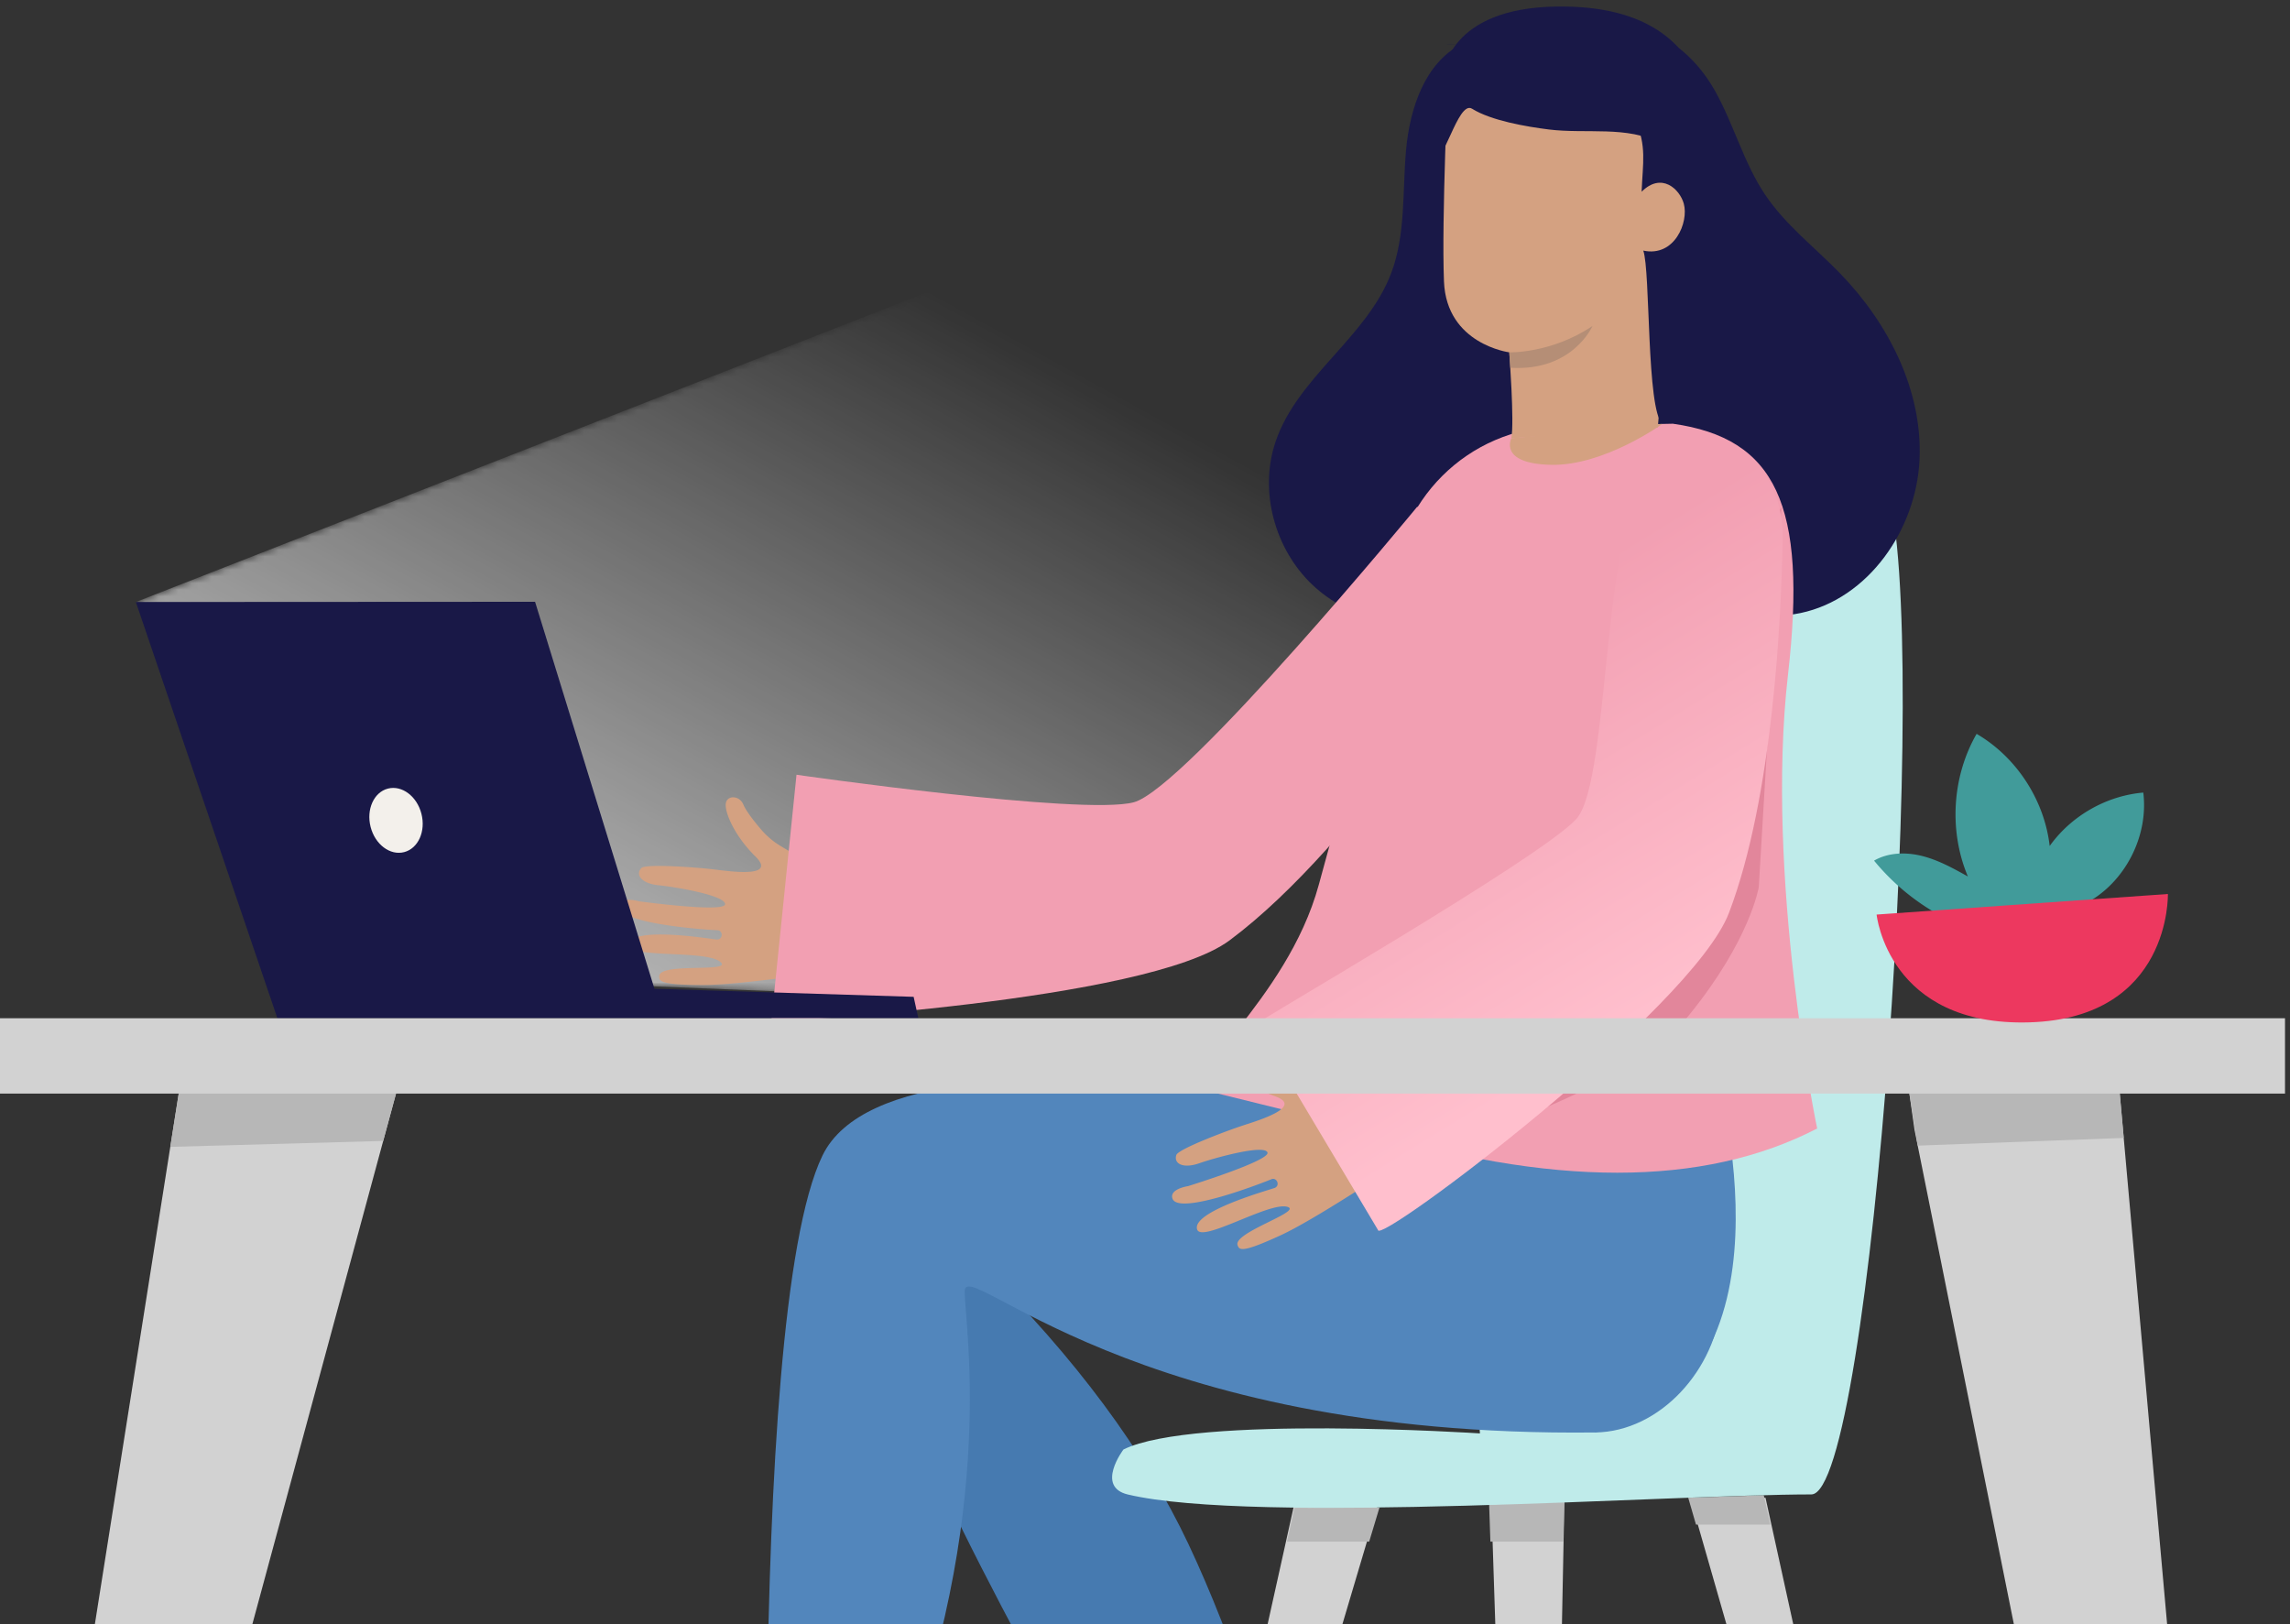
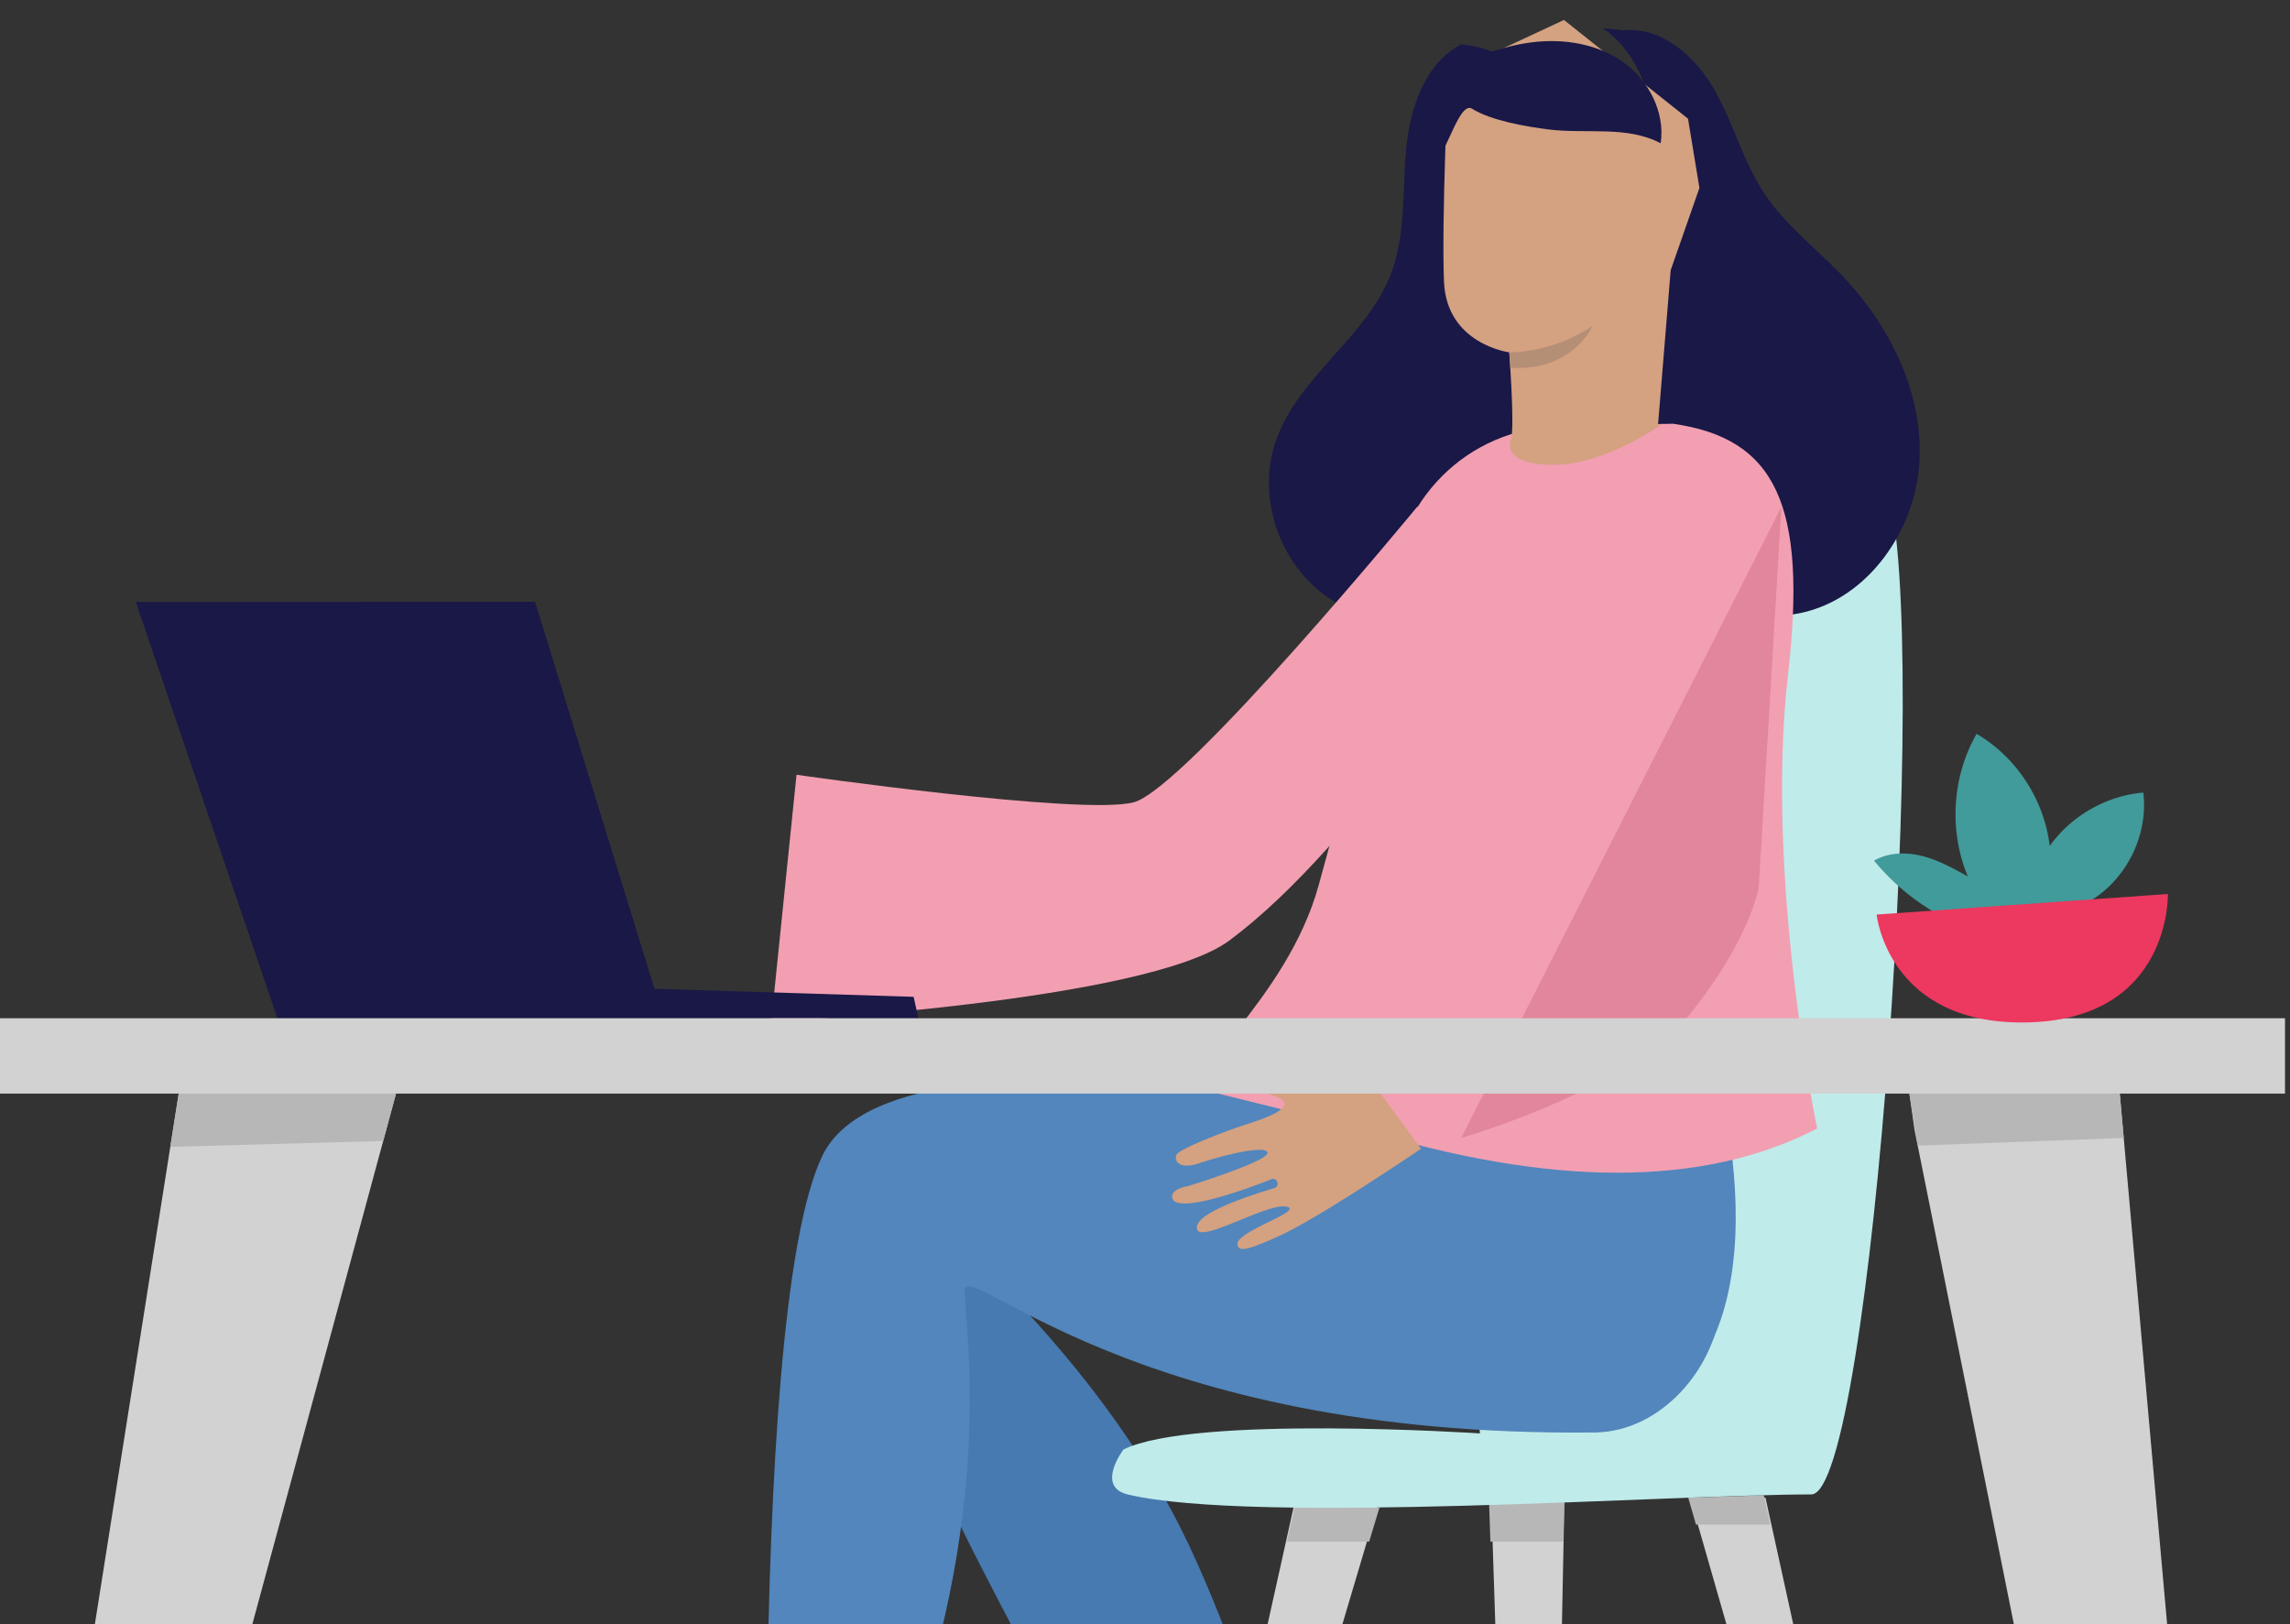
<svg xmlns="http://www.w3.org/2000/svg" xmlns:xlink="http://www.w3.org/1999/xlink" width="344" height="244" viewBox="0 0 344 244">
  <rect x="0" y="0" width="344" height="244" fill="#333333" stroke="none" />
  <defs>
-     <path id="a" d="M.13 51.346L129.261.8l67.373 2.396-.95 48.15-78.72 59.316-44.169-1.775z" />
    <linearGradient id="b" x1="-13.897%" x2="79.632%" y1="117.574%" y2="22.02%">
      <stop offset="0%" stop-color="#FFF" />
      <stop offset="100%" stop-color="#FFF" stop-opacity="0" />
    </linearGradient>
    <linearGradient id="d" x1="67.692%" x2="88.359%" y1="14.589%" y2="65.71%">
      <stop offset="0%" stop-color="#F29FB2" />
      <stop offset="100%" stop-color="#FFBFCD" />
    </linearGradient>
  </defs>
  <g fill="none" fill-rule="evenodd">
    <path fill="#467AB0" d="M147.401 190c14.17 14.015 24.552 28.015 31.146 42 6.593 13.985 13.113 33.26 19.558 57.825l-15.543 9.193c-15.55-26.922-27.27-48.116-35.16-63.582-7.891-15.467-10.77-22.888-8.634-22.261l-11.06-18.08L147.402 190z" />
    <path fill="#D2D2D2" d="M254 225.383L286.308 338H290l-24.788-113zM194.407 226.032L170 336h4.327L207 226zM227.7 338h5.073L235 225.437 224 225z" />
    <path fill="#B7B7B7" d="M194.463 226.51l-1.147 5.084h12.36l1.545-5.118zM223.699 226.091l.185 5.502h10.962l.133-6.543zM253.6 224.997l1.169 4.037h11.159l-.976-4.419z" />
    <path fill="#BFEBEA" d="M168.762 217.75c10.621-5.24 53.552-2.416 53.552-2.416s-12.12-151.447 3.553-152.659c15.674-1.211 50.756-12.446 57.576 10.333 6.825 22.782-2.275 151.491-11.348 151.491-20.675 0-83.65 4.518-102.669.012-4.903-1.162-.664-6.76-.664-6.76" />
    <path fill="#191847" d="M244 4.56c5.732-.56 10.775 4.017 13.612 9.062 2.836 5.045 4.312 10.818 7.54 15.62 3.05 4.538 7.473 7.923 11.278 11.843 7.258 7.484 12.417 17.595 11.915 28.04-.505 10.448-7.68 20.818-17.851 22.966-10.268 2.168-21.011-4.511-25.875-13.865-4.865-9.354-4.714-20.66-2.132-30.891 1.89-7.491 5.008-14.709 5.838-22.393.824-7.682-1.22-16.349-7.558-20.708" />
    <g transform="translate(20.278 39.088)">
      <mask id="c" fill="#fff">
        <use xlink:href="#a" />
      </mask>
      <path fill="url(#b)" d="M.13 51.346L129.261.8l67.373 2.396-.95 48.15-78.72 59.316-44.169-1.775z" mask="url(#c)" />
    </g>
    <path fill="#191847" d="M219.537 6.634c-5.527 2.86-7.755 9.664-8.32 15.893-.564 6.227-.027 12.702-2.248 18.544-3.662 9.637-14.06 15.532-17.361 25.3-2.5 7.403-.12 16.136 5.545 21.487 5.666 5.353 14.245 7.217 21.712 5.051 8.981-2.603 15.767-10.446 19.215-19.185 3.45-8.742 4-18.349 3.961-27.755-.034-8.738-.612-17.763-4.485-25.585-3.874-7.822-11.789-14.196-20.462-13.768" />
-     <path fill="#D4A181" d="M127.688 132.55l-3.902-2.104s-2.527-.908-6.619-3.41a12.066 12.066 0 0 1-2.833-2.423c-.987-1.152-2.246-2.732-2.685-3.785-.548-1.306-2.332-1.412-2.604-.228-.274 1.187 1.142 4.813 4.423 8.055 3.285 3.242-3.633 2.27-6.157 1.961-2.523-.31-10.341-.901-10.981-.202-.932 1.025.087 2.327 2.61 2.575 2.551.253 10.082 1.534 9.979 2.856-.1 1.301-12.943-.446-12.943-.446s-2.726-.816-2.895.701c-.306 2.739 13.389 3.596 14.691 3.645.905.034.845 1.48-.128 1.39-1.005-.091-12.797-2.041-13.135.743-.26 2.134 11.266.81 13.615 2.564 2.35 1.754-8.927.099-9.089 2.157-.06.766.002 1.356 6.525 1.377 6.683.02 24.52-2.895 24.52-2.895l-2.581-12.717" />
    <path fill="#F29FB2" d="M170.297 120.527c-7.709 2.028-50.647-4.14-50.647-4.14l-3.796 37.093s56.408-2.972 68.826-12.197c19.514-14.5 40.018-47.849 40.018-47.849.516-11-3.656-16.49-11.828-17.281 0 0-34.862 42.346-42.573 44.374z" />
    <path fill="#5286BC" d="M257.802 161.109s13.73 47.328-18.194 54.084l-19.697-43.082 37.89-11.002z" />
    <path fill="#5286BC" d="M123.549 173.595c-11.972 24.729-7.682 146.986-7.682 146.986 1.869-10.954 7.38-27.148 16.534-48.581 17.917-41.95 12.516-72.513 12.516-78.01s24.822 22.01 94.69 21.204c19.634-.226 33.502-37.697-7.478-43.402 0 0-96.606-22.926-108.58 1.803z" />
    <path fill="#F29FB2" d="M234.392 64.014c-13.992.299-24.81 11.215-25.454 25.285-.267 5.836-6.015 25.948-10.833 43.618-4.84 17.749-21.675 29.11-16.282 31.083l22.394 5.527c28.722 8.858 51.64 8.858 68.755 0 0 0-7.889-37.674-4.377-68.236 2.933-25.541-1.906-35.454-17.296-37.638l-16.907.361z" />
    <path fill="#D4A181" d="M227.031 65.837c.473-2.472-.313-12.908-.313-12.908s-9.427-1.203-9.806-10.644c-.38-9.443.644-31.174.644-31.174l17.383-8.11 18.632 14.83 1.716 10.4-4.32 12.362-1.934 23.628-22.002 1.616z" />
    <path fill="#B58E76" d="M226.719 52.93s6.31.202 12.502-3.96c0 0-2.957 6.863-12.347 6.277l-.155-2.318z" />
-     <path fill="#191847" d="M216.828 11.077c3.377 1.858 8.225 3.573 11.976 2.72 2.265-.515 4.236-2.003 6.521-2.43 4.323-.812 8.563 2.526 10.314 6.587 1.752 4.06 1.135 6.424.962 10.846 2.995-2.982 5.727-.402 6.337 1.805.761 2.761-1.375 8.057-6.088 7.045 1.094 3 .459 23.959 2.878 26.028 0 0 7.72-28.612 7.716-38.713-.005-9.285-1.672-24.272-23.588-23.982-16.373.216-17.028 10.094-17.028 10.094" />
    <path fill="#D4A181" d="M206.06 162.213l-4.421-.262s-2.673.244-7.43-.299a11.994 11.994 0 0 1-3.58-1.007c-1.376-.628-3.179-1.529-4.017-2.301-1.04-.955-2.703-.297-2.459.894.247 1.193 3.044 3.884 7.376 5.442 4.332 1.557-2.356 3.597-4.773 4.38-2.422.787-9.765 3.55-10.053 4.452-.418 1.325 1.049 2.076 3.443 1.24 2.424-.849 9.79-2.868 10.25-1.624.452 1.226-11.936 5.059-11.936 5.059s-2.815.409-2.338 1.86c.866 2.614 13.654-2.39 14.856-2.893.839-.351 1.387.984.466 1.316-.953.34-12.47 3.55-11.613 6.22.653 2.046 10.564-4.022 13.427-3.422 2.863.602-8.063 3.858-7.35 5.796.263.72.565 1.23 6.496-1.506 6.077-2.803 21.052-12.98 21.052-12.98l-7.645-10.454" />
    <path fill="#191847" d="M215.078 23.712c1.621 1.996 3.873-8.74 6.048-7.38 2.87 1.792 8.183 2.7 11.537 3.119 5.647.7 11.766-.605 16.797 2.069.708-4.711-1.853-9.558-5.744-12.27-3.893-2.71-8.892-3.478-13.59-2.894-4.7.584-9.155 2.421-13.39 4.555" />
    <path fill="#E2869B" d="M219.505 170.944s25.08-7.188 34.258-18.494c9.18-11.306 10.437-19.185 10.437-19.185l3.4-57.113-48.095 94.792z" />
    <path fill="#191847" d="M20.407 90.435l21.264 62.534h96.283l-.709-3.221-38.934-1.21-17.936-58.135z" />
    <path fill="#D4A181" d="M227.031 65.837s-1.983 3.82 5.978 3.992c7.96.171 16.721-6.15 16.721-6.15l-22.699 2.158z" />
-     <path fill="url(#d)" d="M236.767 123.06c-5.41 5.89-48.767 30.85-48.16 30.85L207 184.773c0 2.366 47.198-33.134 52.722-47.636 6.674-17.53 7.878-44.766 8.072-56.416.085-4.916-1.923-9.726-5.75-12.784-4.07-3.252-8.17-1.452-13.044 1.06-8.662 6.018-6.823 48.175-12.233 54.064z" />
-     <path fill="#F3F0EB" d="M63.306 122.246c.677 2.635-.484 5.215-2.593 5.762-2.109.55-4.364-1.143-5.04-3.778-.676-2.633.484-5.212 2.59-5.762 2.11-.547 4.367 1.143 5.043 3.778" />
    <path fill="#D2D2D2" d="M0 164.284h343.25V152.97H0zM26.846 164.285L0 334.182l13.423.246 46.066-170.143z" />
    <path fill="#D2D2D2" d="M318.261 162.414l15.644 175.291h-12.553L287.59 169.694l-1.763-12.513z" />
    <path fill="#B7B7B7" d="M286.828 164.285l1.247 7.817 30.95-1.158-.597-6.66zM26.846 164.285l-1.266 8.006 31.982-.894 1.927-7.112z" />
    <path fill="#419B9A" d="M292.433 138.046a33.974 33.974 0 0 1-10.915-8.758c2.166-1.251 4.855-1.304 7.273-.683 2.421.616 4.635 1.846 6.82 3.062-2.88-6.829-2.377-15.005 1.313-21.425 5.984 3.495 10.179 9.931 10.976 16.847 3.245-4.54 8.523-7.553 14.063-8.024.804 6.534-2.703 13.398-8.454 16.539" />
    <path fill="#ED385F" d="M281.901 137.391s1.71 16.854 22.997 16.19c21.287-.665 20.759-19.282 20.759-19.282L281.9 137.39z" />
  </g>
</svg>